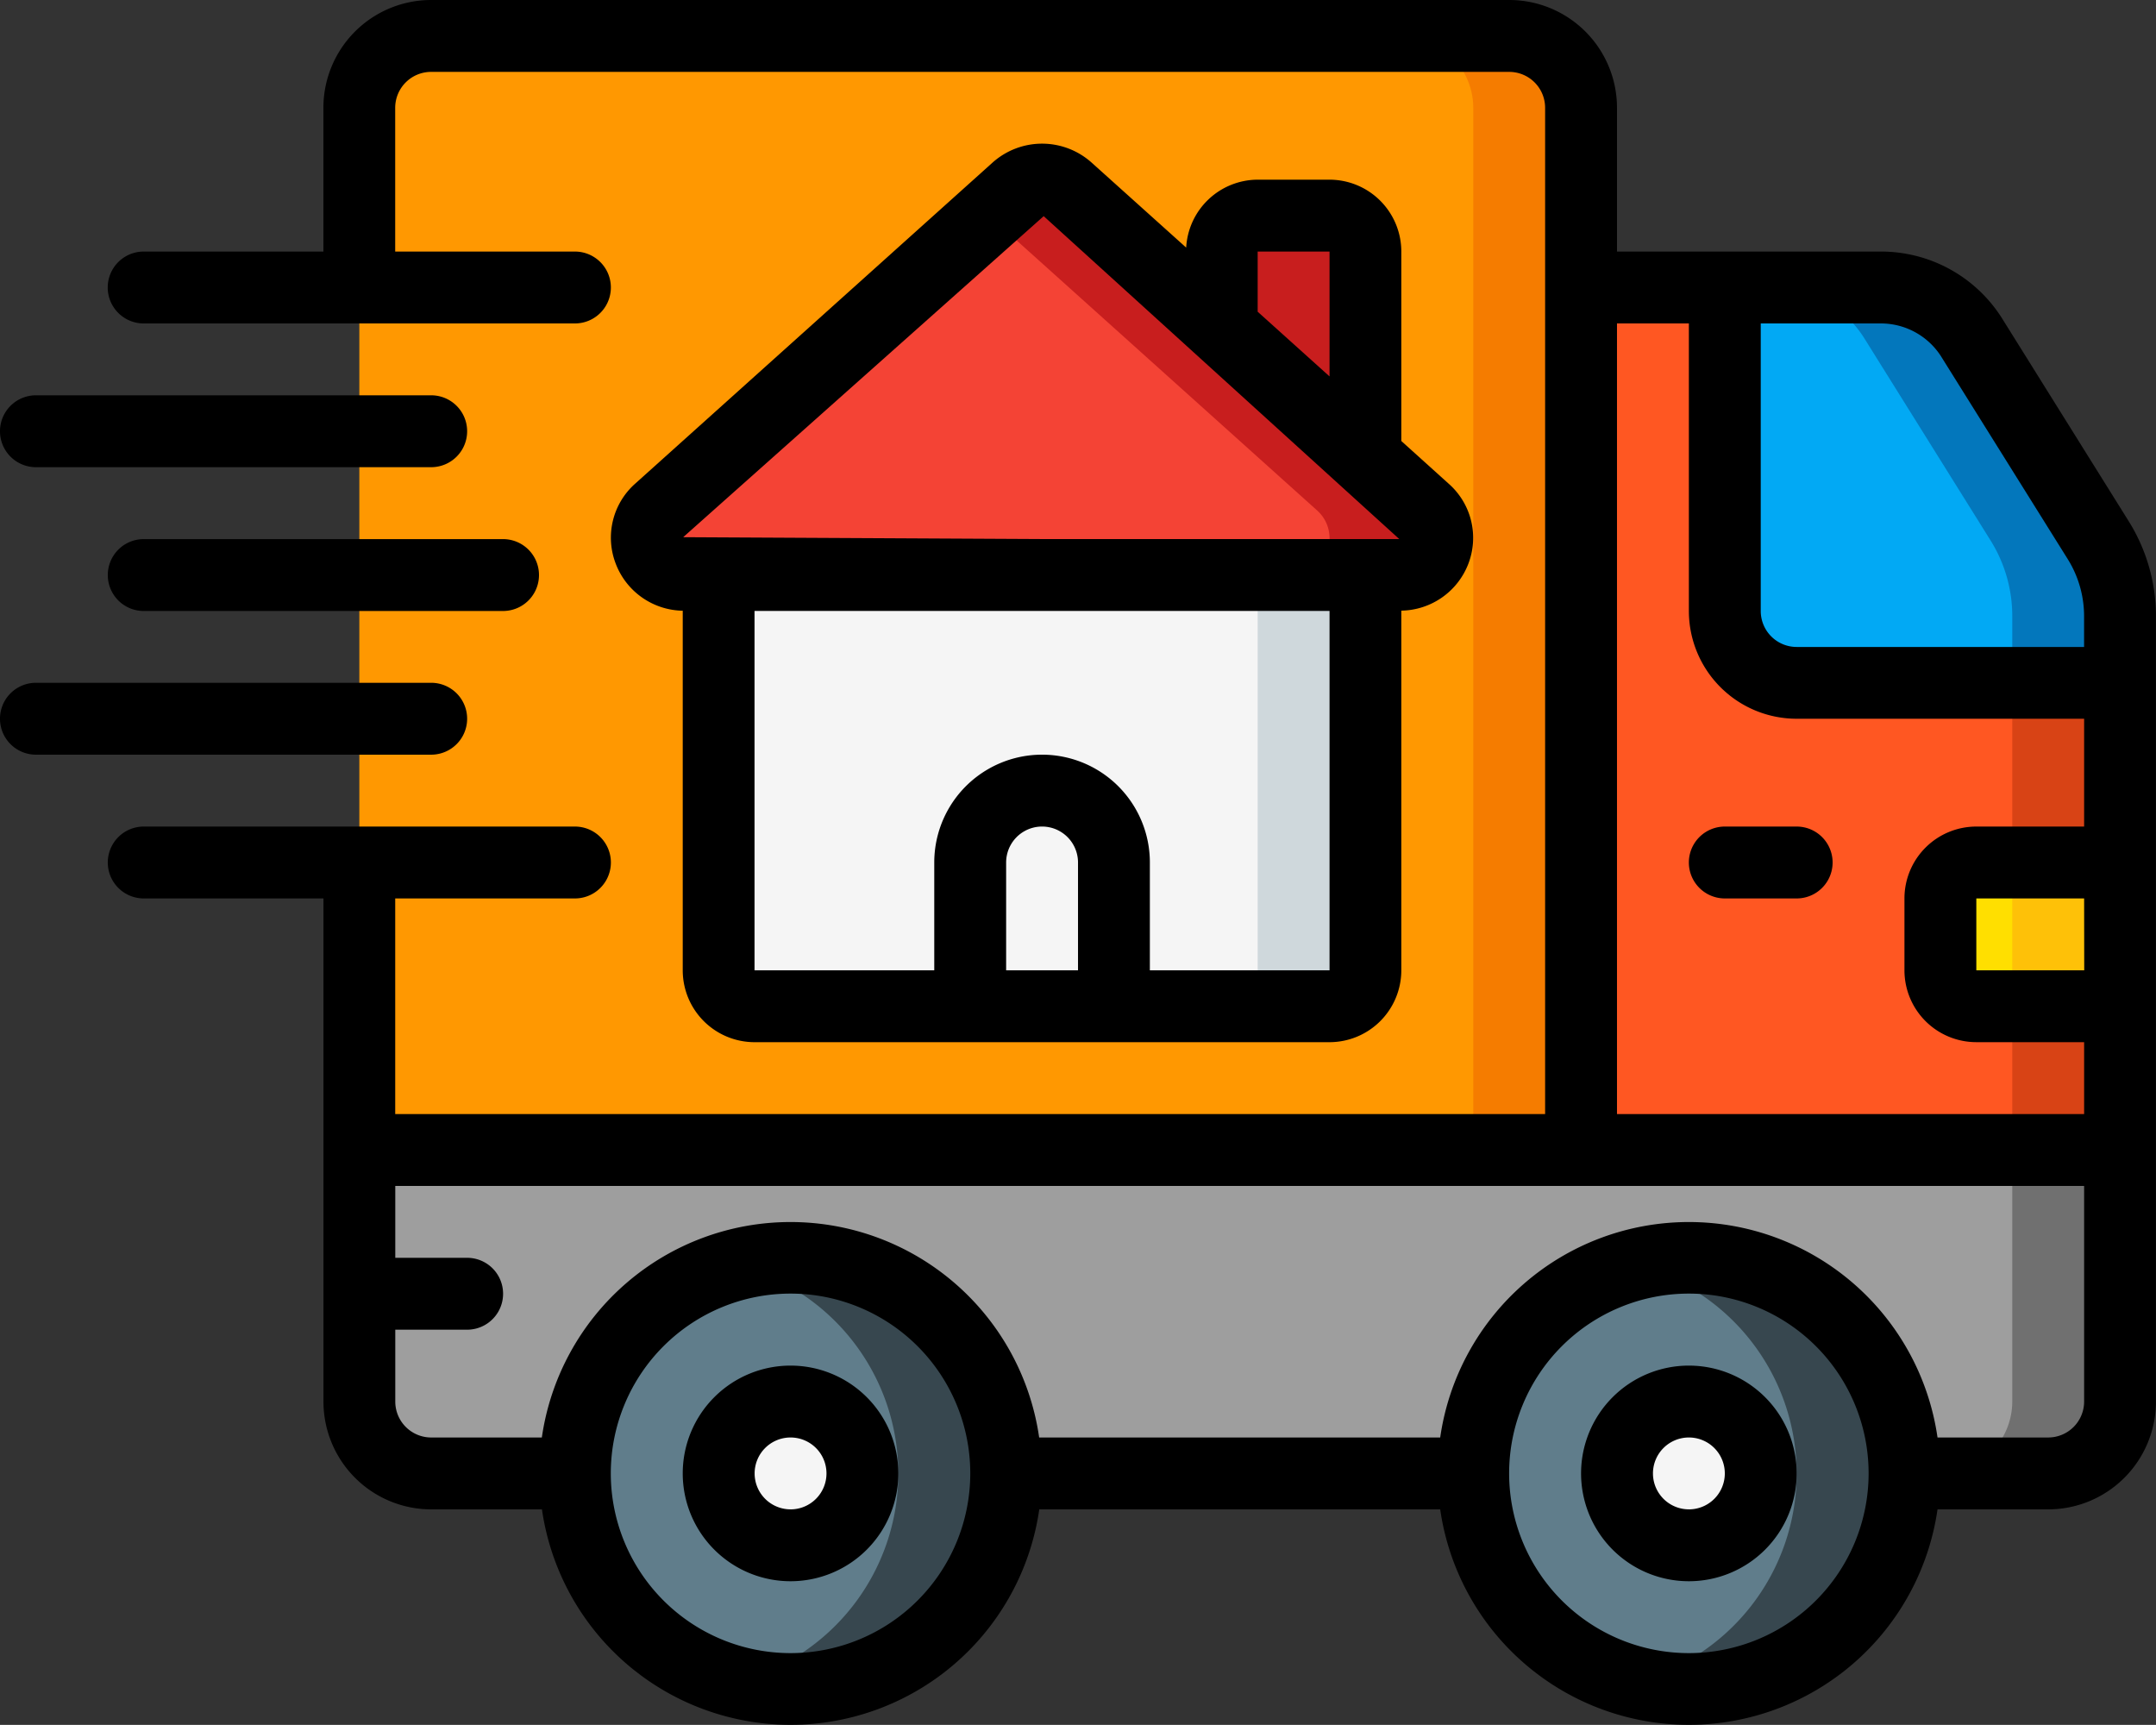
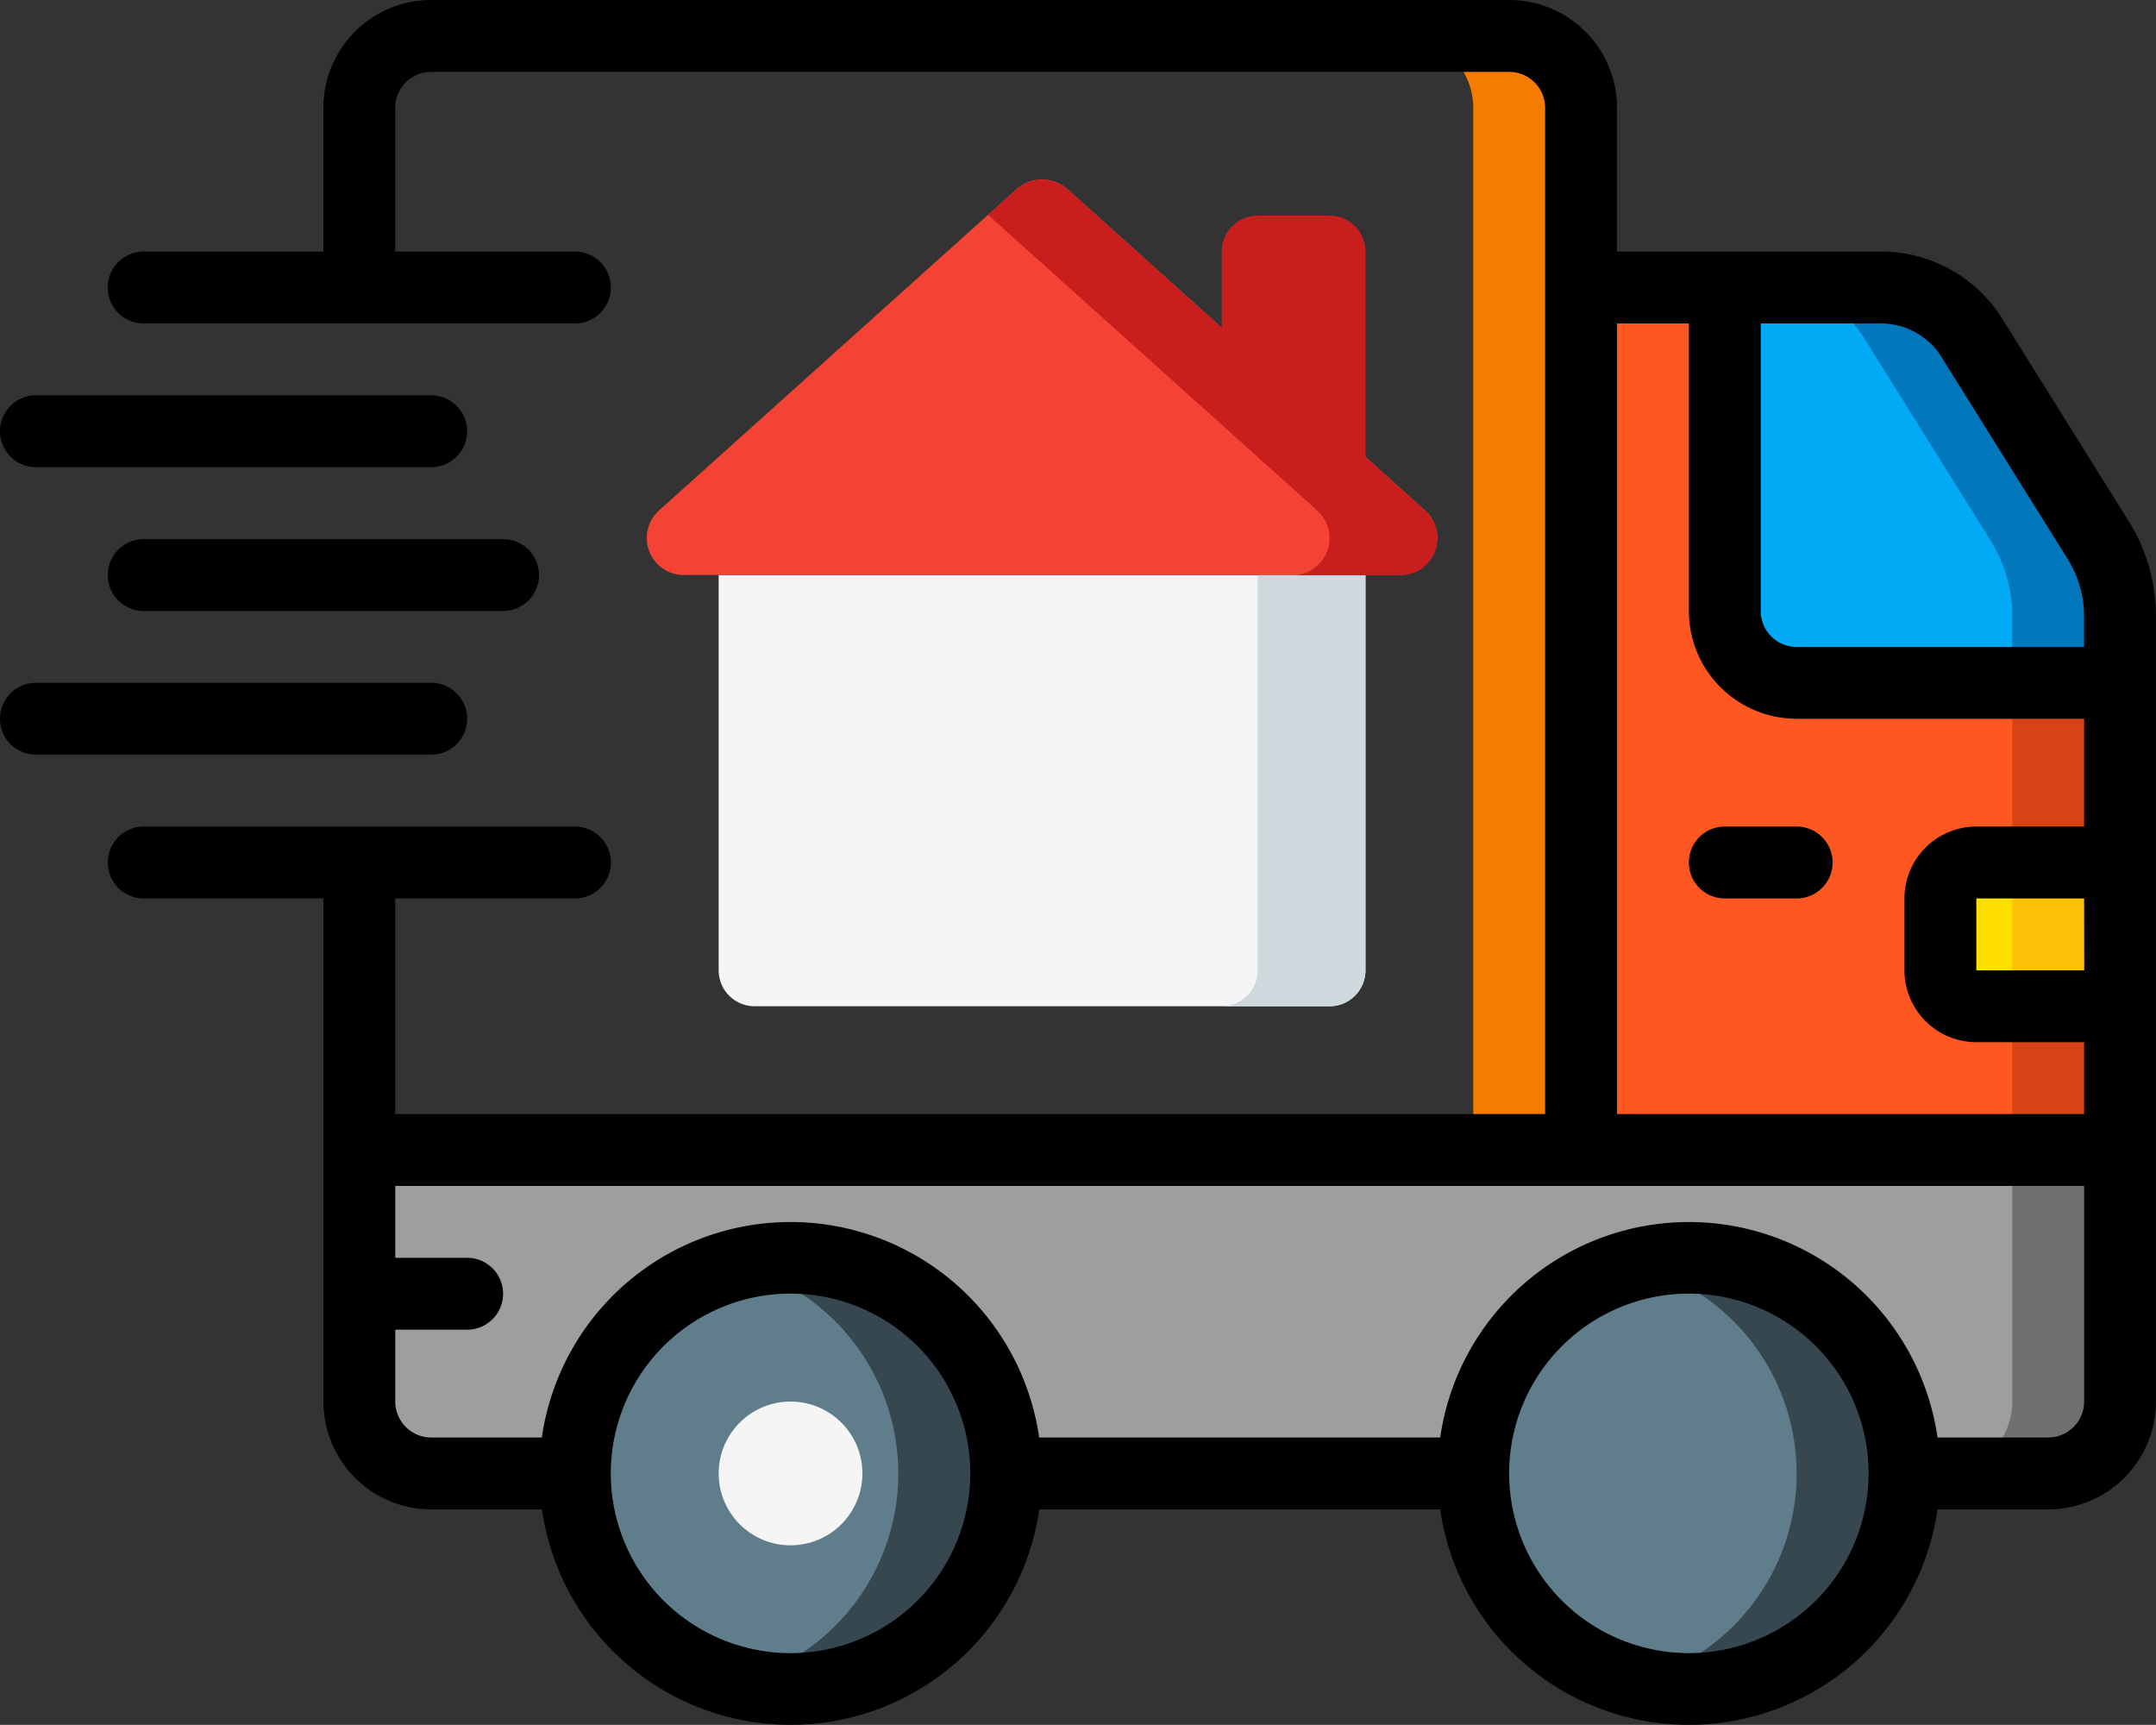
<svg xmlns="http://www.w3.org/2000/svg" id="Déménagement" width="105.559" height="84.442" viewBox="0 0 105.559 84.442">
  <rect x="0" y="0" width="105.559" height="84.442" fill="#333333" stroke="none" />
  <g id="Groupe_37869" data-name="Groupe 37869">
-     <path id="Tracé_37136" data-name="Tracé 37136" d="M10,13.315v-8.8A3.529,3.529,0,0,1,13.519,1H66.3a3.529,3.529,0,0,1,3.519,3.519v51.02H10Z" transform="translate(7.593 0.759)" fill="#ff9801" fill-rule="evenodd" />
    <path id="Tracé_37137" data-name="Tracé 37137" d="M47.8,4.519v51.02H42.519V4.519A3.529,3.529,0,0,0,39,1h5.278A3.529,3.529,0,0,1,47.8,4.519Z" transform="translate(29.613 0.759)" fill="#f57c00" fill-rule="evenodd" />
    <path id="Tracé_37138" data-name="Tracé 37138" d="M96.206,32V44.315a3.529,3.529,0,0,1-3.519,3.519H13.519A3.529,3.529,0,0,1,10,44.315V32Z" transform="translate(7.593 24.298)" fill="#9e9e9e" fill-rule="evenodd" />
    <path id="Tracé_37139" data-name="Tracé 37139" d="M57.519,32V44.315A3.529,3.529,0,0,1,54,47.834h5.278A3.529,3.529,0,0,0,62.8,44.315V32Z" transform="translate(41.003 24.298)" fill="#707070" fill-rule="evenodd" />
    <path id="Tracé_37140" data-name="Tracé 37140" d="M70.39,27.352V50.223H44V8h7.037V23.834a3.529,3.529,0,0,0,3.519,3.519Z" transform="translate(33.41 6.074)" fill="#ff5722" fill-rule="evenodd" />
    <ellipse id="Ellipse_140" data-name="Ellipse 140" cx="10.556" cy="10.556" rx="10.556" ry="10.556" transform="translate(28.149 61.576)" fill="#607d8b" />
    <path id="Tracé_37141" data-name="Tracé 37141" d="M23.139,35a10.534,10.534,0,0,0-2.639.352,10.542,10.542,0,0,1,0,20.419A10.556,10.556,0,1,0,23.139,35Z" transform="translate(15.566 26.576)" fill="#37474f" fill-rule="evenodd" />
    <ellipse id="Ellipse_141" data-name="Ellipse 141" cx="3.519" cy="3.519" rx="3.519" ry="3.519" transform="translate(35.186 68.613)" fill="#f5f5f5" />
    <ellipse id="Ellipse_142" data-name="Ellipse 142" cx="10.556" cy="10.556" rx="10.556" ry="10.556" transform="translate(72.132 61.576)" fill="#607d8b" />
    <path id="Tracé_37142" data-name="Tracé 37142" d="M48.139,35a10.534,10.534,0,0,0-2.639.352,10.542,10.542,0,0,1,0,20.419A10.556,10.556,0,1,0,48.139,35Z" transform="translate(34.549 26.576)" fill="#37474f" fill-rule="evenodd" />
-     <ellipse id="Ellipse_143" data-name="Ellipse 143" cx="3.519" cy="3.519" rx="3.519" ry="3.519" transform="translate(79.169 68.613)" fill="#f5f5f5" />
    <path id="Tracé_37143" data-name="Tracé 37143" d="M51.668,16V35.352a1.759,1.759,0,0,1-1.759,1.759H21.759A1.759,1.759,0,0,1,20,35.352V16" transform="translate(15.186 12.149)" fill="#f5f5f5" fill-rule="evenodd" />
    <path id="Tracé_37144" data-name="Tracé 37144" d="M35.759,16V35.352A1.759,1.759,0,0,1,34,37.112h5.278a1.759,1.759,0,0,0,1.759-1.759V16Z" transform="translate(25.817 12.149)" fill="#cfd8dc" fill-rule="evenodd" />
    <path id="Tracé_37145" data-name="Tracé 37145" d="M37.353,24.356H54.846A1.814,1.814,0,0,0,56.1,21.19L38.607,5.474a1.882,1.882,0,0,0-2.509,0L18.606,21.19a1.814,1.814,0,0,0,1.254,3.167Z" transform="translate(13.667 3.793)" fill="#f44335" fill-rule="evenodd" />
    <path id="Tracé_37146" data-name="Tracé 37146" d="M48.886,21.195,31.393,5.479a1.882,1.882,0,0,0-2.509,0L27.5,6.722,43.608,21.195a1.814,1.814,0,0,1-1.254,3.167h5.278a1.814,1.814,0,0,0,1.254-3.167Zm-2.913-2.63V8.519a1.759,1.759,0,0,0-1.759-1.759H40.695a1.759,1.759,0,0,0-1.759,1.759v3.73" transform="translate(20.881 3.796)" fill="#c81e1e" fill-rule="evenodd" />
    <path id="Tracé_37147" data-name="Tracé 37147" d="M65.262,20.368l-6.175-9.887A5.278,5.278,0,0,0,54.618,8H49.34a5.278,5.278,0,0,1,4.469,2.481l6.175,9.887a6.979,6.979,0,0,1,1.073,3.73V50.223h5.278V24.1A6.972,6.972,0,0,0,65.262,20.368Z" transform="translate(37.465 6.074)" fill="#d84315" fill-rule="evenodd" />
    <path id="Tracé_37148" data-name="Tracé 37148" d="M67.352,24.1v3.255H51.519A3.529,3.529,0,0,1,48,23.834V8h7.635A5.278,5.278,0,0,1,60.1,10.481l6.175,9.887A6.979,6.979,0,0,1,67.352,24.1Z" transform="translate(36.447 6.074)" fill="#02a9f4" fill-rule="evenodd" />
    <path id="Tracé_37149" data-name="Tracé 37149" d="M65.262,20.368l-6.175-9.887A5.278,5.278,0,0,0,54.618,8H49.34a5.278,5.278,0,0,1,4.469,2.481l6.175,9.887a6.979,6.979,0,0,1,1.073,3.73v3.255h5.278V24.1A6.972,6.972,0,0,0,65.262,20.368Z" transform="translate(37.465 6.074)" fill="#0377bc" fill-rule="evenodd" />
    <path id="Tracé_37150" data-name="Tracé 37150" d="M55.759,24H62.8v7.037H55.759A1.759,1.759,0,0,1,54,29.278V25.759A1.759,1.759,0,0,1,55.759,24Z" transform="translate(41.003 18.223)" fill="#ffdf00" fill-rule="evenodd" />
    <path id="Tracé_37151" data-name="Tracé 37151" d="M56,24h5.278v7.037H56Z" transform="translate(42.522 18.223)" fill="#fec108" fill-rule="evenodd" />
    <g id="Groupe_37868" data-name="Groupe 37868">
      <path id="Tracé_37152" data-name="Tracé 37152" d="M95.767,15.623A7,7,0,0,0,89.8,12.315H76.891V5.278A5.278,5.278,0,0,0,71.613,0H18.834a5.278,5.278,0,0,0-5.278,5.278v7.037h-8.8a1.759,1.759,0,1,0,0,3.519H25.871a1.759,1.759,0,1,0,0-3.519h-8.8V5.278a1.759,1.759,0,0,1,1.759-1.759H71.613a1.759,1.759,0,0,1,1.759,1.759V54.539h-56.3V43.983h8.8a1.759,1.759,0,1,0,0-3.519H4.759a1.759,1.759,0,1,0,0,3.519h8.8v24.63a5.278,5.278,0,0,0,5.278,5.278h5.419a12.3,12.3,0,0,0,24.349,0H68.235a12.3,12.3,0,0,0,24.349,0H98a5.278,5.278,0,0,0,5.278-5.278V30.167a8.769,8.769,0,0,0-1.339-4.66Zm4,31.879H94.484V43.983h5.278ZM92.783,17.488l6.177,9.884a5.278,5.278,0,0,1,.8,2.8v1.5H85.688a1.759,1.759,0,0,1-1.759-1.759V15.834H89.8a3.5,3.5,0,0,1,2.984,1.654ZM76.891,15.834H80.41V29.908a5.278,5.278,0,0,0,5.278,5.278H99.762v5.278H94.484a3.519,3.519,0,0,0-3.519,3.519V47.5a3.519,3.519,0,0,0,3.519,3.519h5.278v3.519H76.891ZM36.427,80.928a8.8,8.8,0,1,1,8.8-8.8A8.8,8.8,0,0,1,36.427,80.928Zm43.983,0a8.8,8.8,0,1,1,8.8-8.8,8.8,8.8,0,0,1-8.8,8.8ZM99.762,68.613A1.759,1.759,0,0,1,98,70.372H92.584a12.3,12.3,0,0,0-24.349,0H48.6a12.3,12.3,0,0,0-24.349,0H18.834a1.759,1.759,0,0,1-1.759-1.759V65.095h3.519a1.759,1.759,0,1,0,0-3.519H17.075V58.057H99.762Z" transform="translate(2.278)" />
      <path id="Tracé_37153" data-name="Tracé 37153" d="M52.278,23H48.759a1.759,1.759,0,1,0,0,3.519h3.519a1.759,1.759,0,1,0,0-3.519Z" transform="translate(35.688 17.464)" fill-rule="evenodd" />
-       <path id="Tracé_37154" data-name="Tracé 37154" d="M25.8,63.818A5.278,5.278,0,1,0,31.074,69.1,5.278,5.278,0,0,0,25.8,63.818Zm0,7.037A1.759,1.759,0,1,1,27.556,69.1,1.759,1.759,0,0,1,25.8,70.856Zm43.983-7.037A5.278,5.278,0,1,0,75.057,69.1,5.278,5.278,0,0,0,69.779,63.818Zm0,7.037A1.759,1.759,0,1,1,71.539,69.1,1.759,1.759,0,0,1,69.779,70.856ZM52.186,5.761H48.667a3.519,3.519,0,0,0-3.5,3.325L40.541,4.929a3.635,3.635,0,0,0-4.859,0L18.187,20.645a3.533,3.533,0,0,0-.948,3.918,3.575,3.575,0,0,0,3.279,2.3V44.466a3.519,3.519,0,0,0,3.519,3.519H52.186A3.519,3.519,0,0,0,55.7,44.466V26.859a3.575,3.575,0,0,0,3.279-2.287,3.531,3.531,0,0,0-.95-3.918l-2.329-2.1V9.28A3.519,3.519,0,0,0,52.186,5.761ZM48.667,9.28h3.519v6.112l-3.519-3.167ZM38.191,7.547,55.6,23.354H38.112L20.54,23.263ZM36.352,44.466V39.188a1.759,1.759,0,0,1,3.519,0v5.278Zm7.037,0V39.188a5.278,5.278,0,0,0-10.556,0v5.278h-8.8V26.873H52.186V44.466Z" transform="translate(12.909 3.035)" />
      <path id="Tracé_37155" data-name="Tracé 37155" d="M1.759,28.593H21.112a1.759,1.759,0,1,0,0-3.519H1.759a1.759,1.759,0,1,0,0,3.519ZM21.112,11H1.759a1.759,1.759,0,1,0,0,3.519H21.112a1.759,1.759,0,1,0,0-3.519ZM5.278,19.8a1.759,1.759,0,0,0,1.759,1.759H24.63a1.759,1.759,0,1,0,0-3.519H7.037A1.759,1.759,0,0,0,5.278,19.8Z" transform="translate(0 8.352)" fill-rule="evenodd" />
    </g>
  </g>
</svg>